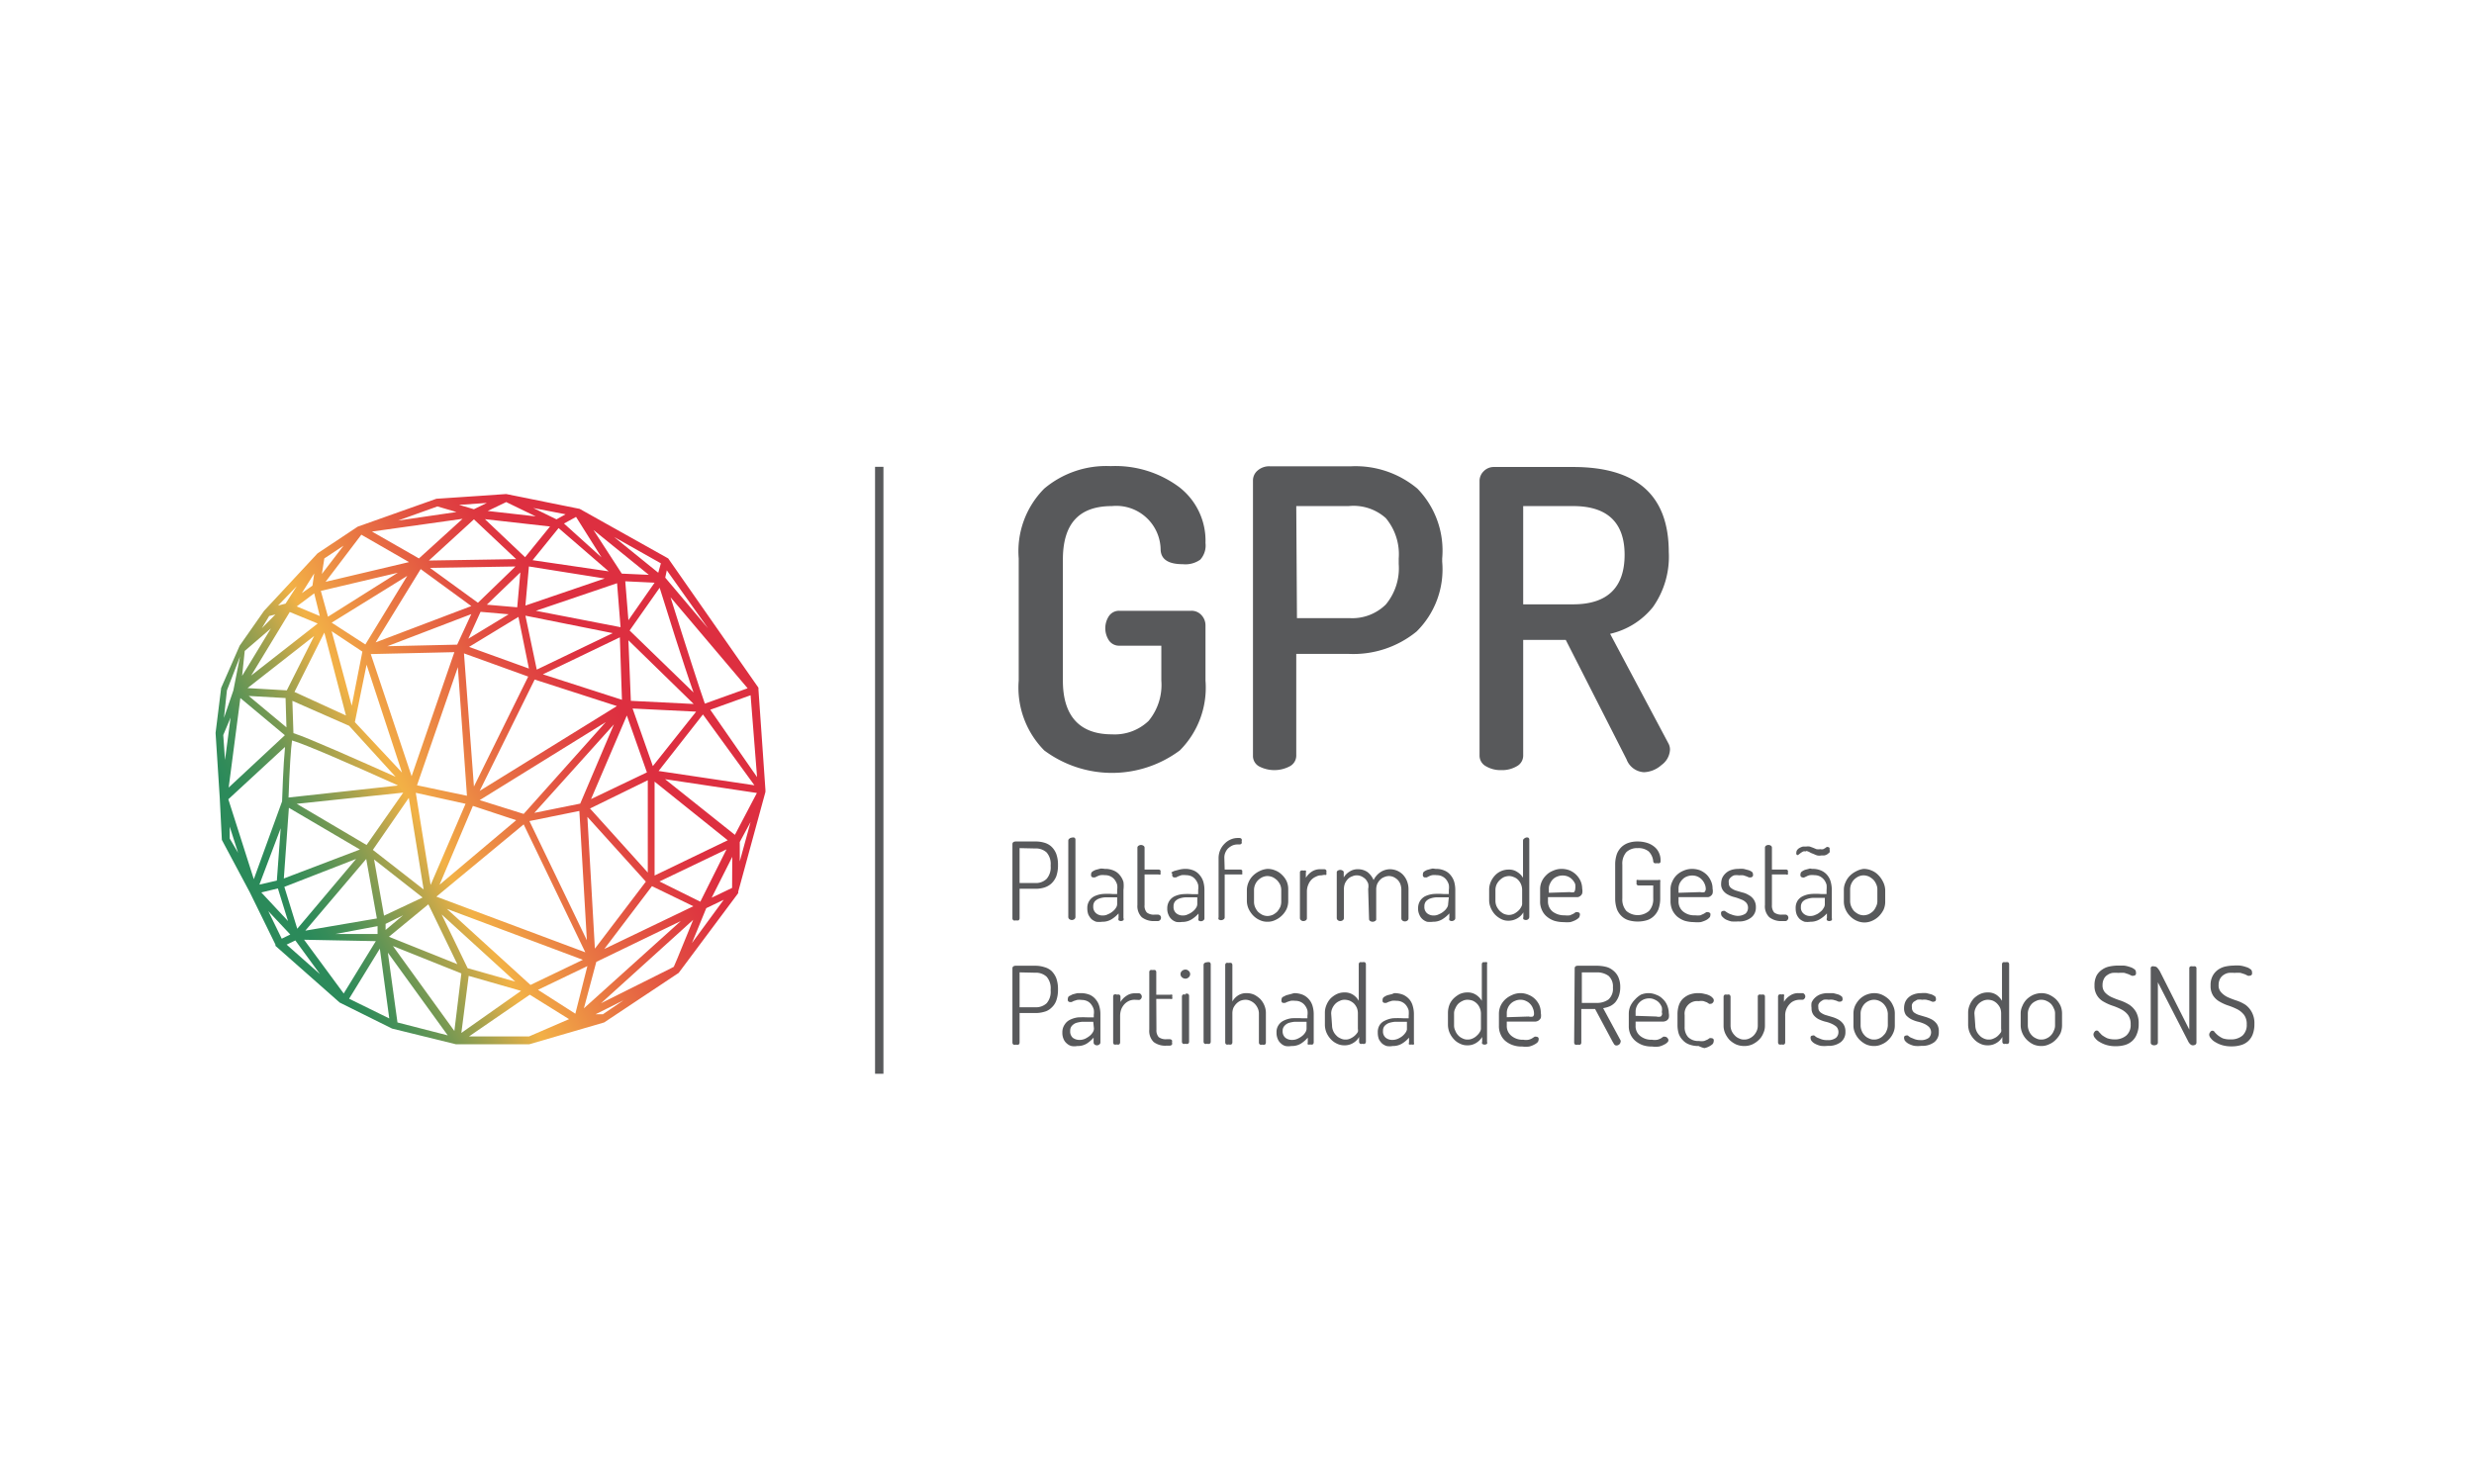
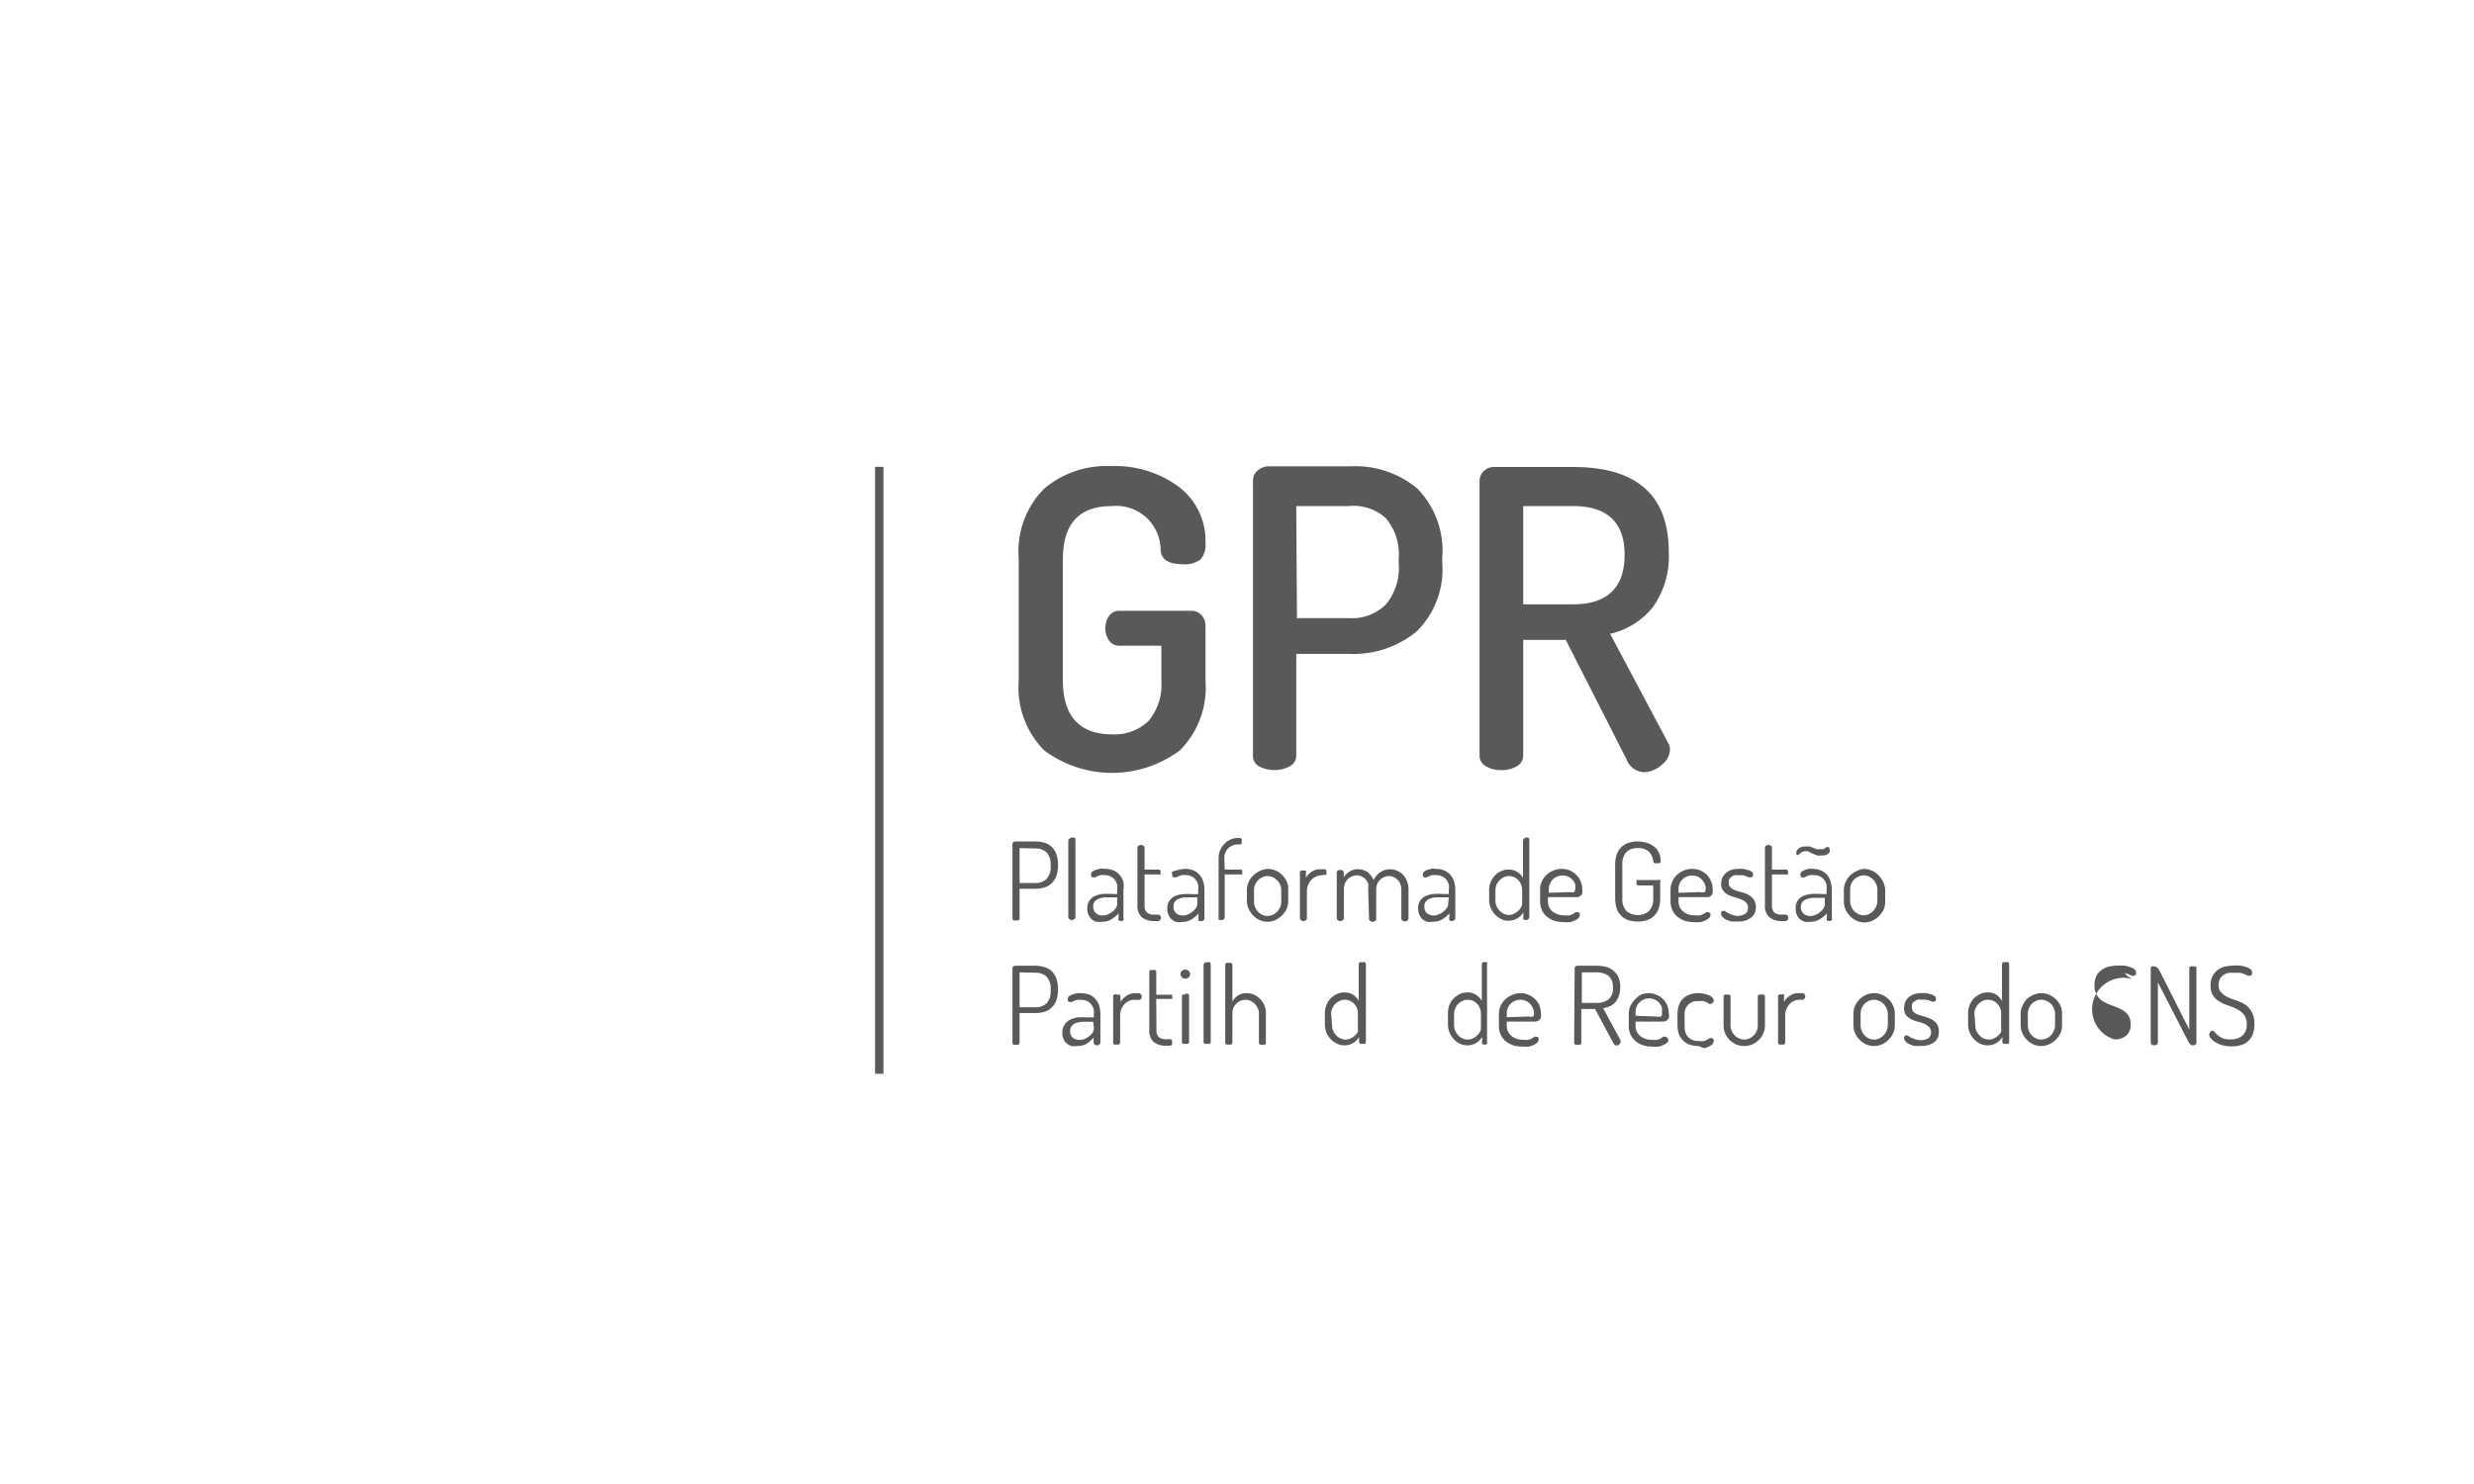
<svg xmlns="http://www.w3.org/2000/svg" id="Camada_1" data-name="Camada 1" viewBox="0 0 141.73 85.04">
  <defs>
    <style>.cls-1{fill:#58595b;}.cls-2{fill:url(#linear-gradient);}</style>
    <linearGradient id="linear-gradient" x1="35.19" y1="40.15" x2="16.08" y2="50.76" gradientUnits="userSpaceOnUse">
      <stop offset="0" stop-color="#dd2f40" />
      <stop offset="0.08" stop-color="#de3840" />
      <stop offset="0.22" stop-color="#e25042" />
      <stop offset="0.39" stop-color="#e97843" />
      <stop offset="0.59" stop-color="#f2af46" />
      <stop offset="0.6" stop-color="#f2b146" />
      <stop offset="0.6" stop-color="#f1b146" />
      <stop offset="0.71" stop-color="#aba34d" />
      <stop offset="0.81" stop-color="#749853" />
      <stop offset="0.89" stop-color="#4c9157" />
      <stop offset="0.96" stop-color="#348c59" />
      <stop offset="1" stop-color="#2b8a5a" />
    </linearGradient>
  </defs>
  <title>LOGOS FINAIS</title>
  <rect class="cls-1" x="50.13" y="26.75" width="0.48" height="34.78" />
  <path class="cls-1" d="M58,48.37c0-.09.06-.14.17-.15h1.15a1.7,1.7,0,0,1,.51.07,1,1,0,0,1,.41.23,1.13,1.13,0,0,1,.27.41,1.77,1.77,0,0,1,.1.61v.06a1.87,1.87,0,0,1-.1.62,1.2,1.2,0,0,1-.28.41,1.09,1.09,0,0,1-.41.23,1.7,1.7,0,0,1-.51.07h-.9v1.68a.15.15,0,0,1-.06.13.37.37,0,0,1-.14,0,.33.33,0,0,1-.15,0,.15.15,0,0,1-.06-.13Zm.41.23v2h.9a.87.87,0,0,0,.65-.24,1,1,0,0,0,.23-.72v-.07a1,1,0,0,0-.23-.72.9.9,0,0,0-.65-.23Z" />
  <path class="cls-1" d="M61.4,48a.24.24,0,0,1,.15,0,.13.13,0,0,1,.06.11v4.44a.16.16,0,0,1-.06.12.25.25,0,0,1-.15.05.24.24,0,0,1-.14-.05.16.16,0,0,1-.06-.12V48.17a.13.13,0,0,1,.06-.11A.23.23,0,0,1,61.4,48Z" />
  <path class="cls-1" d="M63.29,49.79a1.18,1.18,0,0,1,.52.1.87.87,0,0,1,.35.27,1.07,1.07,0,0,1,.2.38,1.73,1.73,0,0,1,0,.45v1.62a.13.13,0,0,1,0,.12.24.24,0,0,1-.14.05.22.22,0,0,1-.14-.05.17.17,0,0,1,0-.12v-.27a1.79,1.79,0,0,1-.39.33,1,1,0,0,1-.55.15,1.27,1.27,0,0,1-.34,0,.89.89,0,0,1-.27-.15,1,1,0,0,1-.18-.26,1,1,0,0,1-.06-.36.74.74,0,0,1,.4-.69,1.47,1.47,0,0,1,.46-.13,3.65,3.65,0,0,1,.59,0H64V51a1,1,0,0,0,0-.3.84.84,0,0,0-.13-.27.64.64,0,0,0-.23-.2.68.68,0,0,0-.34-.08,1,1,0,0,0-.26,0,.84.84,0,0,0-.19.07l-.13.06-.08,0a.14.14,0,0,1-.13-.08.43.43,0,0,1,0-.14.17.17,0,0,1,.08-.12.75.75,0,0,1,.2-.1l.27-.07A1.53,1.53,0,0,1,63.29,49.79ZM64,51.42h-.26l-.42,0a1.21,1.21,0,0,0-.35.07.63.63,0,0,0-.25.16.44.44,0,0,0-.09.29.47.47,0,0,0,.16.39.56.56,0,0,0,.39.13.59.59,0,0,0,.29-.07.92.92,0,0,0,.27-.16.76.76,0,0,0,.19-.21.38.38,0,0,0,.07-.22Z" />
  <path class="cls-1" d="M65.57,51.86a.57.57,0,0,0,.13.43.64.64,0,0,0,.45.12h.17a.2.2,0,0,1,.14.05.19.19,0,0,1,0,.26.17.17,0,0,1-.14.06h-.17a1.13,1.13,0,0,1-.74-.22.9.9,0,0,1-.25-.7V48.57a.13.13,0,0,1,.07-.11.25.25,0,0,1,.27,0,.13.13,0,0,1,.07.11v1.26h.8a.13.13,0,0,1,.11.05.21.21,0,0,1,0,.12.21.21,0,0,1,0,.11.13.13,0,0,1-.11,0h-.8Z" />
  <path class="cls-1" d="M67.87,49.79a1.22,1.22,0,0,1,.53.1.91.91,0,0,1,.34.27,1.07,1.07,0,0,1,.2.38A1.74,1.74,0,0,1,69,51v1.62a.14.14,0,0,1-.06.12.22.22,0,0,1-.28,0,.17.17,0,0,1,0-.12v-.27a1.79,1.79,0,0,1-.39.33,1,1,0,0,1-.55.15,1.14,1.14,0,0,1-.33,0,.7.7,0,0,1-.27-.15.68.68,0,0,1-.18-.26.8.8,0,0,1-.07-.36.77.77,0,0,1,.11-.42.75.75,0,0,1,.29-.27,1.47,1.47,0,0,1,.46-.13,3.65,3.65,0,0,1,.59,0h.32V51a1,1,0,0,0,0-.3.84.84,0,0,0-.13-.27.7.7,0,0,0-.22-.2.74.74,0,0,0-.34-.08,1,1,0,0,0-.27,0l-.19.07-.12.06-.09,0a.13.13,0,0,1-.12-.08.27.27,0,0,1,0-.14A.15.15,0,0,1,67.1,50a.75.75,0,0,1,.2-.1l.27-.07A1.53,1.53,0,0,1,67.87,49.79Zm.72,1.63h-.26l-.41,0a1.28,1.28,0,0,0-.36.07.6.6,0,0,0-.24.16.44.44,0,0,0-.09.29.47.47,0,0,0,.15.39.58.58,0,0,0,.39.13.59.59,0,0,0,.29-.07.92.92,0,0,0,.27-.16.76.76,0,0,0,.19-.21.38.38,0,0,0,.07-.22Z" />
  <path class="cls-1" d="M70.16,49.83h.89s.09,0,.11.05a.15.15,0,0,1,0,.11.17.17,0,0,1,0,.12s-.06,0-.11,0h-.89v2.46a.13.13,0,0,1-.06.11.25.25,0,0,1-.15.05.24.24,0,0,1-.14-.05.14.14,0,0,1,0-.11V49.17a1.15,1.15,0,0,1,.33-.81,1.07,1.07,0,0,1,.35-.25,1,1,0,0,1,.43-.09H71a.15.15,0,0,1,.13.06.19.19,0,0,1,0,.13.21.21,0,0,1,0,.12.15.15,0,0,1-.13.06h-.1a.73.73,0,0,0-.3.06,1,1,0,0,0-.24.16.78.78,0,0,0-.16.24.71.71,0,0,0-.06.28Z" />
  <path class="cls-1" d="M72.61,49.79a1.13,1.13,0,0,1,.45.09,1.09,1.09,0,0,1,.38.25,1.22,1.22,0,0,1,.27.37,1.14,1.14,0,0,1,.09.46v.67a1.13,1.13,0,0,1-.09.45,1.26,1.26,0,0,1-.27.38,1.28,1.28,0,0,1-.38.26,1,1,0,0,1-.45.1,1,1,0,0,1-.45-.1,1.18,1.18,0,0,1-.37-.26,1.42,1.42,0,0,1-.26-.38,1.14,1.14,0,0,1-.1-.45V51a1.14,1.14,0,0,1,.1-.45,1.15,1.15,0,0,1,.25-.37,1.37,1.37,0,0,1,.37-.26A1.22,1.22,0,0,1,72.61,49.79ZM73.4,51a.8.8,0,0,0-.06-.3,1.1,1.1,0,0,0-.17-.25,1.14,1.14,0,0,0-.25-.18.82.82,0,0,0-.31-.07.73.73,0,0,0-.3.07.94.94,0,0,0-.25.18.82.82,0,0,0-.16.25.8.8,0,0,0-.06.3v.67a.81.81,0,0,0,.06.31,1,1,0,0,0,.16.26,1.14,1.14,0,0,0,.25.18.73.73,0,0,0,.3.07.82.82,0,0,0,.31-.07,1.14,1.14,0,0,0,.25-.18,1.45,1.45,0,0,0,.17-.26.81.81,0,0,0,.06-.31Z" />
  <path class="cls-1" d="M75.7,50.16a.6.6,0,0,0-.3.07.8.8,0,0,0-.27.18.9.9,0,0,0-.18.28,1,1,0,0,0-.08.38v1.54a.15.15,0,0,1-.05.12.25.25,0,0,1-.15.05.2.2,0,0,1-.14-.05.16.16,0,0,1-.06-.12V50a.11.11,0,0,1,.06-.11.2.2,0,0,1,.14,0,.23.23,0,0,1,.14,0,.13.13,0,0,1,0,.11v.3a1.13,1.13,0,0,1,.32-.34.86.86,0,0,1,.52-.15h.22a.14.14,0,0,1,.11.06.19.19,0,0,1,0,.13.21.21,0,0,1,0,.13.16.16,0,0,1-.11,0Z" />
  <path class="cls-1" d="M78.38,50.94a.75.75,0,0,0,0-.31.87.87,0,0,0-.15-.25.94.94,0,0,0-.23-.16.67.67,0,0,0-.28-.06.58.58,0,0,0-.26.06.61.61,0,0,0-.24.15.92.92,0,0,0-.17.25.9.9,0,0,0-.06.34v1.65a.16.16,0,0,1-.06.12.25.25,0,0,1-.15.05.22.22,0,0,1-.14-.05.16.16,0,0,1-.06-.12V50a.11.11,0,0,1,.06-.11.26.26,0,0,1,.28,0,.11.11,0,0,1,.06.11v.28a.94.94,0,0,1,.31-.32.84.84,0,0,1,.52-.15.94.94,0,0,1,.54.17,1.17,1.17,0,0,1,.34.45,1.14,1.14,0,0,1,.42-.47,1,1,0,0,1,.53-.15,1.09,1.09,0,0,1,.39.08,1.06,1.06,0,0,1,.33.22,1.18,1.18,0,0,1,.24.37,1.28,1.28,0,0,1,.09.5v1.65a.16.16,0,0,1-.06.12.25.25,0,0,1-.15.05.24.24,0,0,1-.14-.05.16.16,0,0,1-.06-.12V51a1,1,0,0,0-.06-.35.74.74,0,0,0-.17-.25.91.91,0,0,0-.23-.15.7.7,0,0,0-.25-.05.66.66,0,0,0-.27.06.57.57,0,0,0-.23.15.81.81,0,0,0-.17.24.83.83,0,0,0-.06.32v1.69a.11.11,0,0,1-.07.12.25.25,0,0,1-.27,0,.13.13,0,0,1-.07-.12Z" />
  <path class="cls-1" d="M82.24,49.79a1.18,1.18,0,0,1,.52.1.87.87,0,0,1,.35.27,1.07,1.07,0,0,1,.2.38,1.74,1.74,0,0,1,.06.45v1.62a.14.14,0,0,1-.06.12.24.24,0,0,1-.14.05.22.22,0,0,1-.14-.05.17.17,0,0,1,0-.12v-.27a1.79,1.79,0,0,1-.39.33,1,1,0,0,1-.55.15,1.27,1.27,0,0,1-.34,0,.74.74,0,0,1-.26-.15.68.68,0,0,1-.18-.26.8.8,0,0,1-.07-.36.77.77,0,0,1,.11-.42.75.75,0,0,1,.29-.27,1.47,1.47,0,0,1,.46-.13,3.65,3.65,0,0,1,.59,0H83V51a1,1,0,0,0,0-.3.84.84,0,0,0-.13-.27.64.64,0,0,0-.23-.2.67.67,0,0,0-.33-.08,1,1,0,0,0-.27,0,.84.84,0,0,0-.19.07l-.12.06-.09,0a.12.12,0,0,1-.12-.08.27.27,0,0,1,0-.14.15.15,0,0,1,.07-.12.75.75,0,0,1,.2-.1l.27-.07A1.53,1.53,0,0,1,82.24,49.79ZM83,51.42H82.7l-.42,0a1.28,1.28,0,0,0-.35.07.6.6,0,0,0-.24.16.44.44,0,0,0-.09.29.47.47,0,0,0,.15.39.58.58,0,0,0,.39.13.59.59,0,0,0,.29-.07.92.92,0,0,0,.27-.16.76.76,0,0,0,.19-.21.38.38,0,0,0,.07-.22Z" />
  <path class="cls-1" d="M87.41,48a.2.2,0,0,1,.14,0,.13.13,0,0,1,.06.11v4.44a.16.16,0,0,1-.06.12.2.2,0,0,1-.14.05.24.24,0,0,1-.14-.05.18.18,0,0,1,0-.12v-.27a.92.92,0,0,1-.34.34,1,1,0,0,1-.52.14.87.87,0,0,1-.42-.1,1.28,1.28,0,0,1-.35-.26,1.36,1.36,0,0,1-.24-.38,1.13,1.13,0,0,1-.09-.45V51a1.14,1.14,0,0,1,.09-.46,1.31,1.31,0,0,1,.24-.37,1.06,1.06,0,0,1,.79-.34.83.83,0,0,1,.51.15.94.94,0,0,1,.31.32V48.17a.13.13,0,0,1,.06-.11A.24.24,0,0,1,87.41,48Zm-1.74,3.61a.81.81,0,0,0,.06.31,1.06,1.06,0,0,0,.17.26,1.08,1.08,0,0,0,.24.18.82.82,0,0,0,.3.07.73.73,0,0,0,.3-.07,1.13,1.13,0,0,0,.24-.17.73.73,0,0,0,.16-.21.38.38,0,0,0,.06-.17V51a.83.83,0,0,0-.24-.59.61.61,0,0,0-.24-.15.67.67,0,0,0-.28-.06.82.82,0,0,0-.3.07,1.08,1.08,0,0,0-.24.18.85.85,0,0,0-.17.25.8.8,0,0,0-.06.3Z" />
  <path class="cls-1" d="M89.47,49.79a1.32,1.32,0,0,1,.44.08,1.2,1.2,0,0,1,.63.6,1.1,1.1,0,0,1,.1.45.67.67,0,0,1,0,.28.31.31,0,0,1-.12.15.28.28,0,0,1-.18.06H88.68v.23a.74.74,0,0,0,.27.6,1.08,1.08,0,0,0,.68.21,1.3,1.3,0,0,0,.31,0l.2-.09.13-.09a.3.3,0,0,1,.11,0,.15.15,0,0,1,.12.07.2.2,0,0,1,0,.13.22.22,0,0,1-.06.13,1,1,0,0,1-.19.13,1.6,1.6,0,0,1-.29.11,2.34,2.34,0,0,1-.39,0,1.8,1.8,0,0,1-.54-.08,1.32,1.32,0,0,1-.42-.24,1,1,0,0,1-.28-.38,1.1,1.1,0,0,1-.1-.49v-.69a1.08,1.08,0,0,1,.09-.44,1.18,1.18,0,0,1,.26-.37,1.09,1.09,0,0,1,.38-.25A1.18,1.18,0,0,1,89.47,49.79Zm.46,1.33a.47.47,0,0,0,.25,0s.06-.08.06-.17a.93.93,0,0,0,0-.29.82.82,0,0,0-.16-.25.76.76,0,0,0-.25-.18.79.79,0,0,0-.32-.06.77.77,0,0,0-.3.06.67.67,0,0,0-.25.16.78.78,0,0,0-.16.24.6.6,0,0,0-.07.3v.23Z" />
  <path class="cls-1" d="M94.71,49.35a.92.92,0,0,0-.26-.56.93.93,0,0,0-.63-.19.89.89,0,0,0-.65.23,1,1,0,0,0-.23.72v1.93a1,1,0,0,0,.23.72,1,1,0,0,0,1.3,0,1,1,0,0,0,.24-.72v-.74h-.84a.13.13,0,0,1-.11-.06.19.19,0,0,1,0-.12.2.2,0,0,1,0-.13.14.14,0,0,1,.11,0H95a.14.14,0,0,1,.11,0,.21.21,0,0,1,0,.11v.94a1.87,1.87,0,0,1-.1.62,1.11,1.11,0,0,1-.28.41,1,1,0,0,1-.41.23,1.89,1.89,0,0,1-1,0,1,1,0,0,1-.41-.23,1.11,1.11,0,0,1-.28-.41,1.87,1.87,0,0,1-.1-.62V49.55a1.83,1.83,0,0,1,.1-.62,1.11,1.11,0,0,1,.28-.41,1.09,1.09,0,0,1,.41-.23,1.59,1.59,0,0,1,.5-.07,1.8,1.8,0,0,1,.54.08,1.23,1.23,0,0,1,.41.22.92.92,0,0,1,.27.35,1,1,0,0,1,.09.43c0,.08,0,.14-.06.16a.25.25,0,0,1-.15,0,.23.23,0,0,1-.14,0A.12.12,0,0,1,94.71,49.35Z" />
  <path class="cls-1" d="M96.94,49.79a1.38,1.38,0,0,1,.45.08,1.31,1.31,0,0,1,.37.24,1.16,1.16,0,0,1,.25.36,1,1,0,0,1,.1.45.67.67,0,0,1,0,.28.31.31,0,0,1-.12.15.27.27,0,0,1-.17.06H96.16v.23a.74.74,0,0,0,.27.6,1,1,0,0,0,.68.21,1.26,1.26,0,0,0,.3,0l.2-.09.14-.09a.21.21,0,0,1,.1,0,.19.19,0,0,1,.13.07.27.27,0,0,1,0,.13.19.19,0,0,1-.07.13.7.7,0,0,1-.18.13,1.72,1.72,0,0,1-.3.11,2.13,2.13,0,0,1-.39,0,1.91,1.91,0,0,1-.54-.08,1.44,1.44,0,0,1-.42-.24,1.17,1.17,0,0,1-.28-.38,1.26,1.26,0,0,1-.1-.49v-.69a1,1,0,0,1,.1-.44,1.15,1.15,0,0,1,.25-.37,1.19,1.19,0,0,1,.38-.25A1.22,1.22,0,0,1,96.94,49.79Zm.46,1.33a.47.47,0,0,0,.25,0s.07-.08.07-.17a.72.72,0,0,0-.06-.29.82.82,0,0,0-.16-.25.76.76,0,0,0-.25-.18.78.78,0,0,0-.31-.06.81.81,0,0,0-.31.06.63.63,0,0,0-.24.16.81.81,0,0,0-.17.24.73.73,0,0,0-.06.3v.23Z" />
  <path class="cls-1" d="M99.5,52.48a.79.79,0,0,0,.5-.13.45.45,0,0,0,.14-.32.43.43,0,0,0-.11-.31.71.71,0,0,0-.29-.18,2.64,2.64,0,0,0-.37-.13,1.49,1.49,0,0,1-.37-.14.79.79,0,0,1-.28-.23.6.6,0,0,1-.12-.4,1,1,0,0,1,.05-.3.8.8,0,0,1,.18-.27.83.83,0,0,1,.3-.2,1.26,1.26,0,0,1,.46-.08,1.53,1.53,0,0,1,.3,0l.27.07a.67.67,0,0,1,.19.09.16.16,0,0,1,.07.11.3.3,0,0,1,0,.14.17.17,0,0,1-.13.08l-.09,0-.14-.06-.18-.06a1,1,0,0,0-.25,0,.84.84,0,0,0-.29,0,.52.52,0,0,0-.19.12.36.36,0,0,0-.11.16.45.45,0,0,0,0,.16.34.34,0,0,0,.11.27.9.9,0,0,0,.29.16l.37.11a1.11,1.11,0,0,1,.37.15.8.8,0,0,1,.29.26.74.74,0,0,1,.12.44.71.71,0,0,1-.27.59,1.09,1.09,0,0,1-.74.22,2.46,2.46,0,0,1-.4,0,1.85,1.85,0,0,1-.31-.11.79.79,0,0,1-.19-.15.22.22,0,0,1-.08-.15.28.28,0,0,1,0-.12.13.13,0,0,1,.11-.07.19.19,0,0,1,.1,0l.15.1a.9.9,0,0,0,.22.1A1.13,1.13,0,0,0,99.5,52.48Z" />
  <path class="cls-1" d="M101.51,51.86a.61.61,0,0,0,.13.43.67.67,0,0,0,.45.12h.18a.17.17,0,0,1,.13.05.19.19,0,0,1,0,.26.15.15,0,0,1-.13.06h-.18a1.1,1.1,0,0,1-.73-.22.87.87,0,0,1-.25-.7V48.57a.14.14,0,0,1,.06-.11.26.26,0,0,1,.28,0,.14.14,0,0,1,.06.11v1.26h.81a.11.11,0,0,1,.1.05.16.16,0,0,1,0,.12.15.15,0,0,1,0,.11.11.11,0,0,1-.1,0h-.81Z" />
  <path class="cls-1" d="M103.81,49.79a1.19,1.19,0,0,1,.53.1.94.94,0,0,1,.35.27,1,1,0,0,1,.19.38,1.74,1.74,0,0,1,.06.45v1.62a.17.17,0,0,1,0,.12.25.25,0,0,1-.15.05.19.19,0,0,1-.13-.05.13.13,0,0,1,0-.12v-.27a1.64,1.64,0,0,1-.4.33,1,1,0,0,1-.55.15,1.14,1.14,0,0,1-.33,0,.89.89,0,0,1-.27-.15.81.81,0,0,1-.18-.26,1,1,0,0,1-.06-.36.77.77,0,0,1,.1-.42.72.72,0,0,1,.3-.27,1.39,1.39,0,0,1,.46-.13,3.57,3.57,0,0,1,.59,0h.32V51a1.54,1.54,0,0,0,0-.3.84.84,0,0,0-.13-.27.74.74,0,0,0-.23-.2.71.71,0,0,0-.34-.08,1,1,0,0,0-.26,0,.69.69,0,0,0-.19.07l-.13.06a.16.16,0,0,1-.09,0,.14.14,0,0,1-.12-.08.27.27,0,0,1,0-.14.17.17,0,0,1,.08-.12.67.67,0,0,1,.19-.1l.27-.07A1.53,1.53,0,0,1,103.81,49.79Zm-.34-1a.43.43,0,0,0-.17,0l-.12.07-.09.07L103,49a.11.11,0,0,1-.09-.05.23.23,0,0,1,0-.11.24.24,0,0,1,.06-.15.4.4,0,0,1,.14-.11.75.75,0,0,1,.18-.07l.17,0a.78.78,0,0,1,.22,0l.19.07.19.08a.78.78,0,0,0,.22,0,.4.4,0,0,0,.17,0l.11-.06.08-.06a.11.11,0,0,1,.08,0,.11.11,0,0,1,.09.05.16.16,0,0,1,0,.09.31.31,0,0,1,0,.17l-.14.11a.49.49,0,0,1-.17.06l-.16,0a.59.59,0,0,1-.23,0,1,1,0,0,1-.18-.07l-.2-.08A.73.73,0,0,0,103.47,48.76Zm1.07,2.66h-.27l-.41,0a1.21,1.21,0,0,0-.35.07.57.57,0,0,0-.25.16.44.44,0,0,0-.09.29.45.45,0,0,0,.16.39.55.55,0,0,0,.38.13.66.66,0,0,0,.3-.07.76.76,0,0,0,.26-.16.63.63,0,0,0,.19-.21.4.4,0,0,0,.08-.22Z" />
  <path class="cls-1" d="M106.76,49.79a1.13,1.13,0,0,1,.45.09,1.09,1.09,0,0,1,.38.25,1.41,1.41,0,0,1,.27.37A1.14,1.14,0,0,1,108,51v.67a1.13,1.13,0,0,1-.09.45,1.46,1.46,0,0,1-.27.38,1.28,1.28,0,0,1-.38.26,1.06,1.06,0,0,1-.9,0,1.18,1.18,0,0,1-.37-.26,1.22,1.22,0,0,1-.26-.38,1.14,1.14,0,0,1-.1-.45V51a1,1,0,0,1,.1-.45,1.15,1.15,0,0,1,.25-.37,1.37,1.37,0,0,1,.37-.26A1.22,1.22,0,0,1,106.76,49.79Zm.79,1.17a.66.66,0,0,0-.07-.3.82.82,0,0,0-.16-.25,1.14,1.14,0,0,0-.25-.18.82.82,0,0,0-.31-.07.73.73,0,0,0-.3.07.94.94,0,0,0-.25.18.82.82,0,0,0-.16.25.8.8,0,0,0-.06.3v.67a.81.81,0,0,0,.06.31,1,1,0,0,0,.16.26,1.14,1.14,0,0,0,.25.18.73.73,0,0,0,.3.07.82.82,0,0,0,.31-.07,1.14,1.14,0,0,0,.25-.18,1,1,0,0,0,.16-.26.67.67,0,0,0,.07-.31Z" />
  <path class="cls-1" d="M58,55.49c0-.09.06-.14.17-.15h1.15a1.7,1.7,0,0,1,.51.08,1,1,0,0,1,.41.22,1.22,1.22,0,0,1,.27.41,1.83,1.83,0,0,1,.1.62v.06a1.81,1.81,0,0,1-.1.61,1,1,0,0,1-.28.41.88.88,0,0,1-.41.23,1.7,1.7,0,0,1-.51.07h-.9v1.69a.14.14,0,0,1-.06.12.25.25,0,0,1-.14,0,.24.24,0,0,1-.15,0,.14.14,0,0,1-.06-.12Zm.41.23v2h.9a.9.9,0,0,0,.65-.23,1,1,0,0,0,.23-.72v-.08a1,1,0,0,0-.23-.72.9.9,0,0,0-.65-.23Z" />
  <path class="cls-1" d="M61.91,56.91a1.39,1.39,0,0,1,.53.1.93.93,0,0,1,.34.27,1,1,0,0,1,.2.39,1.63,1.63,0,0,1,.06.45v1.62a.14.14,0,0,1-.06.11.22.22,0,0,1-.28,0,.16.16,0,0,1-.05-.11v-.28a1.83,1.83,0,0,1-.39.34,1,1,0,0,1-.55.14.88.88,0,0,1-.33,0,.65.65,0,0,1-.27-.15.64.64,0,0,1-.18-.25.87.87,0,0,1-.07-.37A.77.77,0,0,1,61,58.7a.73.73,0,0,1,.29-.26,1.46,1.46,0,0,1,.46-.14,5.41,5.41,0,0,1,.59,0h.32v-.15a1,1,0,0,0,0-.3.84.84,0,0,0-.13-.27.61.61,0,0,0-.22-.2.74.74,0,0,0-.34-.08,1,1,0,0,0-.27,0l-.19.06-.12.06-.09,0a.13.13,0,0,1-.12-.07.28.28,0,0,1,0-.15.15.15,0,0,1,.07-.12l.2-.1.27-.07Zm.72,1.64H62a1.77,1.77,0,0,0-.36.07.61.61,0,0,0-.24.17.41.41,0,0,0-.09.28.48.48,0,0,0,.15.4.65.65,0,0,0,.39.12.8.8,0,0,0,.3-.06,1.4,1.4,0,0,0,.26-.16.76.76,0,0,0,.19-.21.4.4,0,0,0,.07-.22Z" />
  <path class="cls-1" d="M65,57.29a.81.81,0,0,0-.31.06.87.87,0,0,0-.26.18,1,1,0,0,0-.19.29,1.12,1.12,0,0,0-.07.38v1.54a.14.14,0,0,1-.06.11.22.22,0,0,1-.14,0,.25.25,0,0,1-.15,0,.16.16,0,0,1-.05-.11V57.1a.16.16,0,0,1,.05-.11A.24.24,0,0,1,64,57a.18.18,0,0,1,.13,0,.14.14,0,0,1,.06.11v.31a1,1,0,0,1,.32-.34.81.81,0,0,1,.52-.16h.21a.14.14,0,0,1,.12.06.19.19,0,0,1,0,.26.14.14,0,0,1-.12.06Z" />
  <path class="cls-1" d="M66.25,59a.59.59,0,0,0,.13.43.67.67,0,0,0,.45.12H67a.18.18,0,0,1,.14.06.21.21,0,0,1,0,.12.19.19,0,0,1,0,.13.18.18,0,0,1-.14.06h-.18a1.1,1.1,0,0,1-.73-.21.89.89,0,0,1-.25-.71V55.7a.13.13,0,0,1,.06-.11.25.25,0,0,1,.14,0,.23.23,0,0,1,.14,0,.13.13,0,0,1,.06.11V57h.81a.14.14,0,0,1,.1,0,.17.17,0,0,1,0,.12.16.16,0,0,1,0,.12.14.14,0,0,1-.1,0h-.81Z" />
  <path class="cls-1" d="M67.91,55.56a.26.26,0,0,1,.19.08.24.24,0,0,1,0,.36.26.26,0,0,1-.19.08.3.3,0,0,1-.2-.08.24.24,0,0,1,0-.36A.3.3,0,0,1,67.91,55.56Zm0,1.39a.24.24,0,0,1,.15,0,.14.14,0,0,1,.06.11v2.64a.14.14,0,0,1-.06.11.25.25,0,0,1-.15,0,.22.22,0,0,1-.14,0,.14.14,0,0,1-.06-.11V57.1a.14.14,0,0,1,.06-.11A.21.21,0,0,1,67.91,57Z" />
  <path class="cls-1" d="M69.15,55.14a.33.33,0,0,1,.15,0,.14.14,0,0,1,.06.11v4.45a.14.14,0,0,1-.06.11.25.25,0,0,1-.15,0,.22.22,0,0,1-.14,0,.14.14,0,0,1-.06-.11V55.29a.14.14,0,0,1,.06-.11A.29.29,0,0,1,69.15,55.14Z" />
  <path class="cls-1" d="M70.6,59.74a.14.14,0,0,1-.06.11.25.25,0,0,1-.15,0,.22.22,0,0,1-.14,0,.14.14,0,0,1-.06-.11V55.29a.14.14,0,0,1,.06-.11.29.29,0,0,1,.14,0,.33.33,0,0,1,.15,0,.14.14,0,0,1,.06.11v2.1a1,1,0,0,1,.3-.33.86.86,0,0,1,.52-.15,1.07,1.07,0,0,1,.43.09,1.48,1.48,0,0,1,.35.25,1.23,1.23,0,0,1,.24.38,1.12,1.12,0,0,1,.08.45v1.66a.14.14,0,0,1-.06.12.23.23,0,0,1-.14,0,.2.2,0,0,1-.13,0,.13.13,0,0,1-.07-.12V58.08a.72.72,0,0,0-.06-.29.9.9,0,0,0-.17-.26.81.81,0,0,0-.24-.17.66.66,0,0,0-.3-.07.81.81,0,0,0-.27.05.78.78,0,0,0-.24.16.94.94,0,0,0-.18.25.84.84,0,0,0-.06.33Z" />
-   <path class="cls-1" d="M74.13,56.91a1.34,1.34,0,0,1,.52.1,1,1,0,0,1,.35.27,1,1,0,0,1,.2.39,1.63,1.63,0,0,1,.06.45v1.62a.14.14,0,0,1-.06.11.24.24,0,0,1-.14,0,.22.22,0,0,1-.14,0,.16.16,0,0,1,0-.11v-.28a1.83,1.83,0,0,1-.39.34,1,1,0,0,1-.55.14,1,1,0,0,1-.34,0,.61.61,0,0,1-.26-.15.64.64,0,0,1-.18-.25.87.87,0,0,1-.07-.37.69.69,0,0,1,.11-.42.73.73,0,0,1,.29-.26,1.46,1.46,0,0,1,.46-.14,5.41,5.41,0,0,1,.59,0h.32v-.15a1,1,0,0,0,0-.3.84.84,0,0,0-.13-.27.64.64,0,0,0-.23-.2.68.68,0,0,0-.34-.08,1,1,0,0,0-.26,0l-.19.06-.13.06-.08,0a.11.11,0,0,1-.12-.07.28.28,0,0,1,0-.15.15.15,0,0,1,.07-.12l.2-.1.27-.07Zm.72,1.64h-.68a1.81,1.81,0,0,0-.35.07.61.61,0,0,0-.24.17.41.41,0,0,0-.1.28.48.48,0,0,0,.16.4.61.61,0,0,0,.39.12.72.72,0,0,0,.29-.06,1.2,1.2,0,0,0,.27-.16.76.76,0,0,0,.19-.21.4.4,0,0,0,.07-.22Z" />
  <path class="cls-1" d="M78.05,55.14a.26.26,0,0,1,.14,0,.14.14,0,0,1,.06.11v4.45a.14.14,0,0,1-.06.11.2.2,0,0,1-.14,0,.19.19,0,0,1-.13,0,.14.14,0,0,1-.06-.11v-.28a.89.89,0,0,1-.33.34.92.92,0,0,1-.52.14.94.94,0,0,1-.43-.1,1.1,1.1,0,0,1-.35-.26,1.31,1.31,0,0,1-.24-.37,1.2,1.2,0,0,1-.09-.45v-.68a1.13,1.13,0,0,1,.09-.45,1.23,1.23,0,0,1,.24-.38,1.36,1.36,0,0,1,.36-.25,1,1,0,0,1,.43-.09.86.86,0,0,1,.52.15,1,1,0,0,1,.3.33v-2.1a.14.14,0,0,1,.06-.11A.42.42,0,0,1,78.05,55.14Zm-1.74,3.62a.8.8,0,0,0,.06.3.78.78,0,0,0,.17.26.64.64,0,0,0,.25.18.59.59,0,0,0,.29.07.6.6,0,0,0,.3-.07.94.94,0,0,0,.41-.37.49.49,0,0,0,0-.18v-.87a.84.84,0,0,0-.06-.33.92.92,0,0,0-.17-.25,1,1,0,0,0-.25-.16.86.86,0,0,0-.27-.05.6.6,0,0,0-.3.07.74.74,0,0,0-.25.17.9.9,0,0,0-.17.26.72.72,0,0,0-.06.29Z" />
-   <path class="cls-1" d="M79.87,56.91a1.35,1.35,0,0,1,.53.1,1.06,1.06,0,0,1,.35.27,1,1,0,0,1,.19.39,1.63,1.63,0,0,1,.06.45v1.62a.16.16,0,0,1,0,.11.25.25,0,0,1-.15,0,.19.19,0,0,1-.13,0,.13.13,0,0,1,0-.11v-.28a1.67,1.67,0,0,1-.4.34,1,1,0,0,1-.54.14.9.9,0,0,1-.34,0,.72.72,0,0,1-.27-.15.94.94,0,0,1-.18-.25,1.06,1.06,0,0,1-.06-.37.77.77,0,0,1,.1-.42.7.7,0,0,1,.3-.26,1.46,1.46,0,0,1,.46-.14,5.28,5.28,0,0,1,.59,0h.32v-.15a1.54,1.54,0,0,0,0-.3.84.84,0,0,0-.13-.27.64.64,0,0,0-.23-.2.68.68,0,0,0-.34-.08,1,1,0,0,0-.26,0l-.19.06-.13.06-.09,0a.13.13,0,0,1-.12-.07.42.42,0,0,1,0-.15.17.17,0,0,1,.08-.12,1.09,1.09,0,0,1,.19-.1l.28-.07A1.43,1.43,0,0,1,79.87,56.91Zm.73,1.64h-.68a1.67,1.67,0,0,0-.35.07.65.65,0,0,0-.25.17.41.41,0,0,0-.09.28.46.46,0,0,0,.16.4.6.6,0,0,0,.38.12.8.8,0,0,0,.3-.06,1.2,1.2,0,0,0,.27-.16,1,1,0,0,0,.19-.21A.51.51,0,0,0,80.6,59Z" />
  <path class="cls-1" d="M85.05,55.14a.29.29,0,0,1,.14,0,.16.16,0,0,1,0,.11v4.45a.16.16,0,0,1,0,.11.22.22,0,0,1-.28,0,.13.13,0,0,1,0-.11v-.28a1,1,0,0,1-.34.34.9.9,0,0,1-.52.14.87.87,0,0,1-.42-.1,1,1,0,0,1-.35-.26,1.31,1.31,0,0,1-.24-.37,1.2,1.2,0,0,1-.09-.45v-.68a1.33,1.33,0,0,1,.08-.45,1.09,1.09,0,0,1,.25-.38,1.48,1.48,0,0,1,.35-.25,1.07,1.07,0,0,1,.43-.09.86.86,0,0,1,.52.15,1.06,1.06,0,0,1,.31.33v-2.1a.14.14,0,0,1,.06-.11A.33.33,0,0,1,85.05,55.14ZM83.3,58.76a.66.66,0,0,0,.07.3.76.76,0,0,0,.16.26.72.72,0,0,0,.25.18.6.6,0,0,0,.3.07.66.66,0,0,0,.3-.07.81.81,0,0,0,.24-.17.74.74,0,0,0,.16-.2.38.38,0,0,0,.06-.18v-.87a.84.84,0,0,0-.07-.33.74.74,0,0,0-.17-.25.78.78,0,0,0-.24-.16.92.92,0,0,0-.28-.05.6.6,0,0,0-.3.07.85.85,0,0,0-.25.17.87.87,0,0,0-.16.26.59.59,0,0,0-.07.29Z" />
  <path class="cls-1" d="M87.11,56.91a1.12,1.12,0,0,1,.44.09,1.1,1.1,0,0,1,.37.23,1.19,1.19,0,0,1,.26.36,1.14,1.14,0,0,1,.09.46.72.72,0,0,1,0,.28.39.39,0,0,1-.13.15.43.43,0,0,1-.17.06H86.32v.23a.72.72,0,0,0,.27.59,1,1,0,0,0,.68.22.87.87,0,0,0,.3,0,.76.76,0,0,0,.2-.08l.14-.09a.17.17,0,0,1,.11,0,.13.13,0,0,1,.12.07.24.24,0,0,1,0,.12.22.22,0,0,1-.06.13.7.7,0,0,1-.19.13,1.1,1.1,0,0,1-.29.11,1.61,1.61,0,0,1-.39,0,1.53,1.53,0,0,1-.54-.08,1.37,1.37,0,0,1-.43-.24,1,1,0,0,1-.27-.37,1.13,1.13,0,0,1-.1-.49v-.7a1.12,1.12,0,0,1,.09-.44,1.18,1.18,0,0,1,.26-.37,1.32,1.32,0,0,1,.38-.25A1.14,1.14,0,0,1,87.11,56.91Zm.46,1.34a.51.51,0,0,0,.25,0,.21.21,0,0,0,.06-.17.72.72,0,0,0-.06-.29.71.71,0,0,0-.16-.26.7.7,0,0,0-.24-.17.68.68,0,0,0-.32-.07.73.73,0,0,0-.3.06.72.72,0,0,0-.25.16.74.74,0,0,0-.17.25.72.72,0,0,0-.06.29v.24Z" />
  <path class="cls-1" d="M90.21,55.49c0-.09.05-.14.16-.15h1.1a2.24,2.24,0,0,1,.52.06,1,1,0,0,1,.42.21,1,1,0,0,1,.3.38,1.39,1.39,0,0,1,.11.58,1.46,1.46,0,0,1-.08.5,1.25,1.25,0,0,1-.2.36,1,1,0,0,1-.31.23,1.6,1.6,0,0,1-.39.11l1,1.85a.11.11,0,0,1,0,.08.22.22,0,0,1-.08.15.25.25,0,0,1-.16.06.16.16,0,0,1-.13-.07l-.09-.15-1-1.87h-.79v1.92a.14.14,0,0,1-.06.12.25.25,0,0,1-.14,0,.24.24,0,0,1-.15,0,.14.14,0,0,1-.06-.12Zm.41.23v1.75h.85a1.12,1.12,0,0,0,.68-.2.82.82,0,0,0,.25-.68.81.81,0,0,0-.25-.67,1.12,1.12,0,0,0-.68-.2Z" />
  <path class="cls-1" d="M94.43,56.91a1.12,1.12,0,0,1,.44.09.93.93,0,0,1,.37.23,1,1,0,0,1,.26.36,1.15,1.15,0,0,1,.1.46.7.7,0,0,1,0,.28.31.31,0,0,1-.12.15.48.48,0,0,1-.18.06h-1.6v.23a.71.71,0,0,0,.26.59,1,1,0,0,0,.68.22.9.9,0,0,0,.31,0,.93.93,0,0,0,.2-.08l.13-.09a.19.19,0,0,1,.11,0,.16.16,0,0,1,.13.07.16.16,0,0,1,0,.25.57.57,0,0,1-.19.13,1.1,1.1,0,0,1-.29.11,1.51,1.51,0,0,1-.39,0,1.61,1.61,0,0,1-.54-.08,1.44,1.44,0,0,1-.42-.24,1.09,1.09,0,0,1-.38-.86v-.7a1.12,1.12,0,0,1,.09-.44,1.37,1.37,0,0,1,.26-.37A1.47,1.47,0,0,1,94,57,1.18,1.18,0,0,1,94.43,56.91Zm.46,1.34a.47.47,0,0,0,.25,0A.21.21,0,0,0,95.2,58a.71.71,0,0,0,0-.29.87.87,0,0,0-.16-.26.74.74,0,0,0-.25-.17.66.66,0,0,0-.32-.07.8.8,0,0,0-.3.06.78.78,0,0,0-.24.16.74.74,0,0,0-.17.25.72.72,0,0,0-.06.29v.24Z" />
  <path class="cls-1" d="M97.31,59.94a1.45,1.45,0,0,1-.54-.09.9.9,0,0,1-.37-.25,1,1,0,0,1-.23-.37,1.72,1.72,0,0,1-.07-.47v-.67a1.7,1.7,0,0,1,.07-.46,1,1,0,0,1,.22-.38,1.2,1.2,0,0,1,.38-.25,1.45,1.45,0,0,1,.54-.09,1.36,1.36,0,0,1,.36.05,1,1,0,0,1,.27.09.54.54,0,0,1,.18.14.19.19,0,0,1,.06.13.17.17,0,0,1-.05.13.15.15,0,0,1-.13.07.12.12,0,0,1-.09,0l-.12-.08-.19-.07a.72.72,0,0,0-.28,0,.72.72,0,0,0-.81.8v.67a.84.84,0,0,0,.2.59.81.81,0,0,0,.62.22.87.87,0,0,0,.3,0l.19-.08.12-.08a.18.18,0,0,1,.09,0,.15.15,0,0,1,.14.07.24.24,0,0,1,0,.13.24.24,0,0,1-.06.14,1,1,0,0,1-.19.13,1,1,0,0,1-.28.1A1.53,1.53,0,0,1,97.31,59.94Z" />
  <path class="cls-1" d="M99.92,59.94a1.22,1.22,0,0,1-.46-.09,1.42,1.42,0,0,1-.38-.26,1.47,1.47,0,0,1-.25-.38,1.08,1.08,0,0,1-.09-.44V57.11A.15.15,0,0,1,98.8,57a.24.24,0,0,1,.14,0,.2.2,0,0,1,.14,0,.15.15,0,0,1,.06.11v1.66a.8.8,0,0,0,.06.3.85.85,0,0,0,.17.25.64.64,0,0,0,.25.18.6.6,0,0,0,.3.07.67.67,0,0,0,.31-.07.81.81,0,0,0,.24-.17.9.9,0,0,0,.17-.26.73.73,0,0,0,.06-.3V57.1a.11.11,0,0,1,.06-.1.25.25,0,0,1,.15,0,.22.22,0,0,1,.14,0,.11.11,0,0,1,.06.1v1.67a1,1,0,0,1-.1.45,1.05,1.05,0,0,1-.25.37,1.42,1.42,0,0,1-.38.26A1.14,1.14,0,0,1,99.92,59.94Z" />
  <path class="cls-1" d="M103.09,57.29a.8.8,0,0,0-.3.06.68.68,0,0,0-.26.18,1,1,0,0,0-.19.29.92.92,0,0,0-.07.38v1.54a.14.14,0,0,1-.06.11.25.25,0,0,1-.15,0,.22.22,0,0,1-.14,0,.14.14,0,0,1-.06-.11V57.1a.14.14,0,0,1,.06-.11.21.21,0,0,1,.14,0,.23.23,0,0,1,.14,0,.13.13,0,0,1,0,.11v.31a1,1,0,0,1,.32-.34.83.83,0,0,1,.52-.16h.22a.14.14,0,0,1,.11.06.19.19,0,0,1,0,.26.14.14,0,0,1-.11.06Z" />
-   <path class="cls-1" d="M104.68,59.6a.73.73,0,0,0,.5-.13.43.43,0,0,0,.14-.31.46.46,0,0,0-.11-.32,1.19,1.19,0,0,0-.29-.18,1.79,1.79,0,0,0-.37-.12,2,2,0,0,1-.37-.14.91.91,0,0,1-.28-.23.63.63,0,0,1-.12-.41,1,1,0,0,1,0-.3.8.8,0,0,1,.18-.27.93.93,0,0,1,.3-.2,1.26,1.26,0,0,1,.46-.08l.3,0,.27.07a.67.67,0,0,1,.19.1.13.13,0,0,1,.07.11.27.27,0,0,1,0,.13.17.17,0,0,1-.13.08l-.09,0-.14-.06-.18-.05a1,1,0,0,0-.25,0,.85.85,0,0,0-.29,0,1,1,0,0,0-.19.12.42.42,0,0,0-.11.16.5.5,0,0,0,0,.16.34.34,0,0,0,.12.28.92.92,0,0,0,.28.15l.37.11a1.79,1.79,0,0,1,.37.15.91.91,0,0,1,.29.26.75.75,0,0,1,.12.45.71.71,0,0,1-.27.59,1.14,1.14,0,0,1-.74.21,1.7,1.7,0,0,1-.4,0,1.25,1.25,0,0,1-.31-.11.62.62,0,0,1-.2-.15.26.26,0,0,1-.07-.14.28.28,0,0,1,0-.13.13.13,0,0,1,.11-.06.14.14,0,0,1,.1,0,1,1,0,0,0,.15.11l.22.09A.89.89,0,0,0,104.68,59.6Z" />
  <path class="cls-1" d="M107.36,56.91a1.13,1.13,0,0,1,.45.09,1.47,1.47,0,0,1,.38.25,1.12,1.12,0,0,1,.26.38,1,1,0,0,1,.1.45v.68a1,1,0,0,1-.1.45,1.18,1.18,0,0,1-.26.37,1.12,1.12,0,0,1-.38.26,1,1,0,0,1-.45.1,1.13,1.13,0,0,1-.45-.09,1.37,1.37,0,0,1-.37-.26,1.22,1.22,0,0,1-.26-.38,1,1,0,0,1-.1-.45v-.68a1.12,1.12,0,0,1,.09-.44,1.42,1.42,0,0,1,.26-.38,1.21,1.21,0,0,1,.37-.25A1.23,1.23,0,0,1,107.36,56.91Zm.79,1.17a.89.89,0,0,0-.24-.55.81.81,0,0,0-.24-.17.72.72,0,0,0-.62,0,.81.81,0,0,0-.24.17.87.87,0,0,0-.16.26.72.72,0,0,0-.06.29v.68a.8.8,0,0,0,.06.3.76.76,0,0,0,.16.26.64.64,0,0,0,.25.18.6.6,0,0,0,.3.07.67.67,0,0,0,.31-.07.69.69,0,0,0,.24-.18.65.65,0,0,0,.17-.26.82.82,0,0,0,.07-.3Z" />
  <path class="cls-1" d="M110,59.6a.75.75,0,0,0,.5-.13.45.45,0,0,0,0-.63,1,1,0,0,0-.28-.18,2,2,0,0,0-.37-.12,1.78,1.78,0,0,1-.37-.14,1.09,1.09,0,0,1-.29-.23.69.69,0,0,1-.11-.41,1,1,0,0,1,.05-.3.77.77,0,0,1,.17-.27.87.87,0,0,1,.31-.2,1.21,1.21,0,0,1,.45-.08,1.55,1.55,0,0,1,.31,0l.27.07a.67.67,0,0,1,.19.1.13.13,0,0,1,.07.11.31.31,0,0,1,0,.13.14.14,0,0,1-.12.08.19.19,0,0,1-.09,0l-.14-.06-.19-.05a.88.88,0,0,0-.24,0,.81.81,0,0,0-.29,0l-.2.12a.39.39,0,0,0-.1.16.5.5,0,0,0,0,.16.36.36,0,0,0,.11.28,1,1,0,0,0,.29.15l.37.11a2,2,0,0,1,.37.15.91.91,0,0,1,.29.26.75.75,0,0,1,.11.45.7.7,0,0,1-.26.59,1.14,1.14,0,0,1-.74.21,1.64,1.64,0,0,1-.4,0,1.25,1.25,0,0,1-.31-.11.62.62,0,0,1-.2-.15.21.21,0,0,1-.07-.14.2.2,0,0,1,0-.13.12.12,0,0,1,.1-.06.17.17,0,0,1,.11,0,1,1,0,0,0,.15.11l.22.09A.89.89,0,0,0,110,59.6Z" />
  <path class="cls-1" d="M114.9,55.14a.26.26,0,0,1,.14,0,.14.14,0,0,1,.06.11v4.45a.14.14,0,0,1-.06.11.2.2,0,0,1-.14,0,.19.19,0,0,1-.13,0,.14.14,0,0,1-.06-.11v-.28a.89.89,0,0,1-.33.34.92.92,0,0,1-.52.14.91.91,0,0,1-.43-.1,1.1,1.1,0,0,1-.35-.26,1.31,1.31,0,0,1-.24-.37,1.2,1.2,0,0,1-.09-.45v-.68a1.13,1.13,0,0,1,.09-.45,1.23,1.23,0,0,1,.24-.38,1.36,1.36,0,0,1,.36-.25,1,1,0,0,1,.43-.09.86.86,0,0,1,.52.15,1.15,1.15,0,0,1,.3.33v-2.1a.14.14,0,0,1,.06-.11A.42.42,0,0,1,114.9,55.14Zm-1.74,3.62a.8.8,0,0,0,.06.3.78.78,0,0,0,.17.26.69.69,0,0,0,.24.18.66.66,0,0,0,.3.07.6.6,0,0,0,.3-.07.74.74,0,0,0,.25-.17,1,1,0,0,0,.16-.2.49.49,0,0,0,0-.18v-.87a.84.84,0,0,0-.06-.33.94.94,0,0,0-.18-.25.78.78,0,0,0-.24-.16.86.86,0,0,0-.27-.05.67.67,0,0,0-.31.07.81.81,0,0,0-.24.17.9.9,0,0,0-.17.26.72.72,0,0,0-.06.29Z" />
  <path class="cls-1" d="M116.94,56.91a1.13,1.13,0,0,1,.45.09,1.47,1.47,0,0,1,.38.25,1.31,1.31,0,0,1,.27.38,1.13,1.13,0,0,1,.09.45v.68a1.2,1.2,0,0,1-.09.45,1.41,1.41,0,0,1-.27.37,1.12,1.12,0,0,1-.38.26,1,1,0,0,1-.45.1,1.13,1.13,0,0,1-.45-.09,1.37,1.37,0,0,1-.37-.26,1.22,1.22,0,0,1-.26-.38,1.14,1.14,0,0,1-.1-.45v-.68a1,1,0,0,1,.1-.44,1.19,1.19,0,0,1,.25-.38,1.34,1.34,0,0,1,.37-.25A1.23,1.23,0,0,1,116.94,56.91Zm.79,1.17a.59.59,0,0,0-.07-.29.87.87,0,0,0-.16-.26.85.85,0,0,0-.25-.17.67.67,0,0,0-.31-.07.6.6,0,0,0-.3.07.74.74,0,0,0-.25.17.87.87,0,0,0-.16.26.72.72,0,0,0-.06.29v.68a.8.8,0,0,0,.06.3.76.76,0,0,0,.16.26.72.72,0,0,0,.25.18.6.6,0,0,0,.3.07.67.67,0,0,0,.31-.07.72.72,0,0,0,.25-.18.76.76,0,0,0,.16-.26.66.66,0,0,0,.07-.3Z" />
-   <path class="cls-1" d="M121.13,59.56a1,1,0,0,0,.68-.22.79.79,0,0,0,.25-.64.87.87,0,0,0-.15-.54,1.12,1.12,0,0,0-.39-.32,3.26,3.26,0,0,0-.5-.21,2.71,2.71,0,0,1-.49-.22,1,1,0,0,1-.54-.94,1.2,1.2,0,0,1,.12-.57,1,1,0,0,1,.32-.34,1.09,1.09,0,0,1,.43-.18,2.48,2.48,0,0,1,.45-.05l.36,0a1.54,1.54,0,0,1,.34.08.73.73,0,0,1,.25.12.19.19,0,0,1,.1.15.37.37,0,0,1,0,.15.14.14,0,0,1-.13.08.19.19,0,0,1-.11,0l-.17-.08-.24-.08a1.83,1.83,0,0,0-.35,0,1.87,1.87,0,0,0-.34,0,.69.69,0,0,0-.29.12.53.53,0,0,0-.2.22.75.75,0,0,0-.08.35.6.6,0,0,0,.15.44,1.23,1.23,0,0,0,.39.27,4.77,4.77,0,0,0,.5.19,2.55,2.55,0,0,1,.5.24,1.25,1.25,0,0,1,.38.41,1.32,1.32,0,0,1,.15.68,1.42,1.42,0,0,1-.1.57,1,1,0,0,1-.27.41,1.09,1.09,0,0,1-.41.23,1.83,1.83,0,0,1-.53.07,1.81,1.81,0,0,1-.54-.07,1.66,1.66,0,0,1-.4-.18.79.79,0,0,1-.25-.22.32.32,0,0,1-.09-.2.24.24,0,0,1,.06-.15.14.14,0,0,1,.25,0l.17.18a2,2,0,0,0,.3.18A1.24,1.24,0,0,0,121.13,59.56Z" />
+   <path class="cls-1" d="M121.13,59.56a1,1,0,0,0,.68-.22.79.79,0,0,0,.25-.64.87.87,0,0,0-.15-.54,1.12,1.12,0,0,0-.39-.32,3.26,3.26,0,0,0-.5-.21,2.71,2.71,0,0,1-.49-.22,1,1,0,0,1-.54-.94,1.2,1.2,0,0,1,.12-.57,1,1,0,0,1,.32-.34,1.09,1.09,0,0,1,.43-.18,2.48,2.48,0,0,1,.45-.05l.36,0a1.54,1.54,0,0,1,.34.08.73.73,0,0,1,.25.12.19.19,0,0,1,.1.15.37.37,0,0,1,0,.15.14.14,0,0,1-.13.08.19.19,0,0,1-.11,0l-.17-.08-.24-.08l.17.18a2,2,0,0,0,.3.18A1.24,1.24,0,0,0,121.13,59.56Z" />
  <path class="cls-1" d="M125.63,59.9a.21.21,0,0,1-.16-.07.52.52,0,0,1-.12-.17l-1.73-3.37v3.45a.13.13,0,0,1-.07.12.27.27,0,0,1-.28,0,.14.14,0,0,1-.06-.12V55.5a.12.12,0,0,1,.06-.12.23.23,0,0,1,.14,0,.23.23,0,0,1,.19.09,1.15,1.15,0,0,1,.14.2L125.42,59V55.49a.11.11,0,0,1,.06-.11.24.24,0,0,1,.15,0,.25.25,0,0,1,.14,0,.11.11,0,0,1,.06.11v4.25a.14.14,0,0,1-.06.12A.25.25,0,0,1,125.63,59.9Z" />
  <path class="cls-1" d="M127.78,59.56a1,1,0,0,0,.69-.22.82.82,0,0,0,.24-.64.87.87,0,0,0-.15-.54,1.18,1.18,0,0,0-.38-.32,3.75,3.75,0,0,0-.5-.21,2.52,2.52,0,0,1-.5-.22,1.09,1.09,0,0,1-.39-.35,1,1,0,0,1-.15-.59,1.09,1.09,0,0,1,.13-.57,1,1,0,0,1,.31-.34,1.16,1.16,0,0,1,.43-.18,2.48,2.48,0,0,1,.45-.05,2.19,2.19,0,0,1,.36,0,1.54,1.54,0,0,1,.34.08.65.65,0,0,1,.25.12.19.19,0,0,1,.1.15.37.37,0,0,1,0,.15.14.14,0,0,1-.13.08.19.19,0,0,1-.11,0l-.16-.08-.25-.08a1.83,1.83,0,0,0-.35,0,1.87,1.87,0,0,0-.34,0,.74.74,0,0,0-.29.12.61.61,0,0,0-.2.22.75.75,0,0,0-.08.35.57.57,0,0,0,.16.44,1.19,1.19,0,0,0,.38.27,4.77,4.77,0,0,0,.5.19,2.3,2.3,0,0,1,.5.24A1.25,1.25,0,0,1,129,58a1.32,1.32,0,0,1,.15.68,1.62,1.62,0,0,1-.09.57,1,1,0,0,1-.69.64,1.79,1.79,0,0,1-.53.07,1.81,1.81,0,0,1-.54-.07,1.66,1.66,0,0,1-.4-.18.79.79,0,0,1-.25-.22.32.32,0,0,1-.09-.2.24.24,0,0,1,.06-.15.14.14,0,0,1,.25,0,1.51,1.51,0,0,0,.18.18,1.46,1.46,0,0,0,.29.18A1.24,1.24,0,0,0,127.78,59.56Z" />
-   <path class="cls-2" d="M43.45,39.51l0-.1L38.28,32l-5.07-2.84L29,28.31,25,28.58l-4.51,1.6-2.3,1.53L15.13,35l-1.4,2-1.06,2.42L12.35,42l.24,3.74.12,2.39,1.6,3,1.47,3,0,.07,3.68,3.25,3,1.49,3.66.9,4.2,0,4.29-1.25,4.27-2.84,3.41-4.57,0-.08,1.56-5.72,0-.11Zm-7.31.65L36,36.69l3.74,3.65Zm3.74.62L37.4,43.9l-1.16-3.3Zm-3.81-4.65,1.72-2.45c.37,1.19,1.37,4.39,1.94,6ZM36,35.54l-.18-2.23,1.68.08ZM35.91,41l1.15,3.26-3.2,1.53Zm1.2,3.71V50l-3.31-3.67ZM30.3,38.31l-3.43-1.24,2.83-1.72Zm-.2-3.61.2-2.24,4.34.69Zm0,.58,5,1-4.35,2.09Zm-3.52,2.16,3.68,1.33-3.11,6.3Zm.17,8.16L23.89,45l2.34-6.77Zm.08-9,.7-1.54,1.61.14Zm2.8-1.8-1.74-.15,1.92-1.85Zm-2.25-.26-2.75-2,4.9-.08Zm-1.19,2.4-4,.09L27,35.19Zm-.16.43-2.45,7.11-2.34-7Zm-3,6.9-2.7-2.89L21,38.09Zm-.37.24c-2-.89-5-2.23-5.85-2.5l-.06-1.85L20,41.59Zm.08.51-6.21.68c.05-1.55.14-2.89.2-3.27C17.44,42.63,20.15,43.81,22.79,45Zm.36.4-2.1,3-4-2.36Zm.32.3.85,5.25-2.91-2.27Zm.4-.29,2.85.63-2,4.65Zm3.27.75,2.48.82L25.18,50.7Zm.39-.33,7.22-4.47L30,46.64Zm0-.53,3.15-6.38,4.71,1.52Zm3.62-6.68,4.41-2.12.12,3.58ZM30.7,35l4.65-1.58.2,2.52Zm-.19-2.9L32,30.26l2.87,2.48Zm-.43-.17-2.3-2.18,3.73.42Zm-.51.11-5,.08,2.58-2.36ZM27,34.73l-5.48,2.08,2.58-4.2Zm-6.07,2.2L19,35.68,23.33,33Zm-.17.41-.61,3.1L19,36.17ZM19.82,41l-2.95-1.35,1.71-3.4ZM18,36.44l-1.57,3.12-2.25-.13Zm-3.61,2.27,2.21-3.64,1.6.66ZM16.36,40l.05,1.68-2.16-1.8Zm.19,6.29,4.07,2.39-4.36,1.66Zm3.85,2.93-3.37,4-.74-2.4Zm.58,0,.61,3.41-4.1.7Zm.65,3.85v.45l-2.41,0Zm-.2-3.82,2.78,2.18L22,52.47Zm1.66,3.2-1,.84v-.35Zm1.45-.63,1.66,3.43-3.92-1.57Zm.76.58,4.22,3.85-2.73-.77Zm.3-.32L33.39,55l-3,1.44ZM25,51.38,30,47.24l3.53,7.33Zm5.33-4.33,2.86-.58.43,7.41Zm2.91-1-2.63.53,4.56-5.07ZM37,50.52l-2.92,3.84-.43-7.55Zm.35.26,2.37,1.15-5.1,2.45Zm.43-.27,3.84-1.84-1.5,3Zm-.28-.34V44.79l4.19,3.36Zm2.77-9.23L43.22,45l-5.49-.82Zm-1.92-6.79,4.48,5.29-2.45.88C40.14,39.66,39.25,36.9,38.39,34.15Zm-.15-1.47L40.56,36l-2.45-2.9Zm-.34-.4-.15.54-2.53-2.05Zm-.69.66-1.55-.07L34,30.37Zm-2.71-1L32.31,30l.69-.38Zm-2.06-2.47-.52.29-1.33-.65ZM29,28.77l1.69.82-2.75-.31Zm-1.11.05-.74.36-.85-.25Zm-2.83.2,1.09.32-3.35.49Zm1.44.71L24,32l-2.69-1.54Zm-5.8.91,2.73,1.57-4.78,1.13ZM18.58,32l1.1-.73-1.24,1.62Zm4.21.82-4,2.52-.41-1.48ZM18.32,35.3,17,34.75,18,34ZM18,32.86l-.1.7-.61.43Zm-1,.73-.64,1-.43.11ZM15.42,35.3l.36-.09L15,36Zm-1.4,2,1.5-1.29-1.65,2.72ZM13.77,40l2.55,2.13-3.22,3ZM13,39.56l.75-1.94-.38,1.94-.54,1.58Zm-.21,2.56.42-1-.32,2.43Zm.37,5.93,0-.68.48,1.5Zm-.08-2.25,3.25-3c-.1,1-.16,2.79-.17,3.12l-1.62,4.46Zm3,1.66-.22,3-1,.23Zm-.16,3.45.58,1.87-1.53-1.64Zm-.55,1.3,1.26,1.34-.49.24Zm1.05,1.92.5-.24,1.41,1.93Zm1-.28,4.11.08-1.84,3ZM20,57.23l1.76-2.87.54,4Zm2.77,1.36-.55-4,3.43,4.74Zm3.26.49-3.52-4.87,3.92,1.57Zm.82-3.16,3,.86-3.42,2.41Zm3.46,3.47-3.44,0L30.35,57,32.6,58.4Zm.51-2.67,2.83-1.36-.69,2.73Zm3.34-1.6L39,52.78l-5.55,5Zm.38,3-.42,0,1.6-.8Zm4.27-3.21c-.12.27-.18.41-.21.49l-.17.09-4,2,5.28-4.78Zm.83-.87.82-2,1-.48Zm2.3-3.16-1.17.56,1.18-2.34Zm.44-1.52V48.25L43,47.1Zm-.28-1.52-4-3.19,5.26.79Zm-1.41-7.17L43,39.84l.37,4.69Z" />
  <path class="cls-1" d="M58.36,39V32a5.09,5.09,0,0,1,1.46-4,5.51,5.51,0,0,1,3.81-1.29,6.13,6.13,0,0,1,3.92,1.2,3.88,3.88,0,0,1,1.51,3.21,1.21,1.21,0,0,1-.3.95,1.47,1.47,0,0,1-1,.26c-.83,0-1.25-.28-1.27-.83A2.54,2.54,0,0,0,63.7,29c-1.88,0-2.81,1-2.81,3.07V39c0,2,.93,3.08,2.81,3.08a2.81,2.81,0,0,0,2.1-.77A3.23,3.23,0,0,0,66.53,39V37h-2.4a.7.7,0,0,1-.6-.3,1.27,1.27,0,0,1,0-1.4.7.7,0,0,1,.6-.3h4.1a.76.76,0,0,1,.6.25.86.86,0,0,1,.23.6V39a5.09,5.09,0,0,1-1.47,4,6.5,6.5,0,0,1-7.77,0A5.12,5.12,0,0,1,58.36,39Z" />
  <path class="cls-1" d="M71.78,43.3V27.53a.74.74,0,0,1,.27-.57,1,1,0,0,1,.7-.24H77.4A5.52,5.52,0,0,1,81.2,28a5.09,5.09,0,0,1,1.42,4v.19a5,5,0,0,1-1.47,4,5.72,5.72,0,0,1-3.89,1.28h-3V43.3a.69.69,0,0,1-.37.61,1.89,1.89,0,0,1-1.77,0A.68.68,0,0,1,71.78,43.3Zm2.52-7.88h3a2.74,2.74,0,0,0,2.09-.78,3.25,3.25,0,0,0,.74-2.32V32a3.22,3.22,0,0,0-.74-2.31A2.77,2.77,0,0,0,77.26,29h-3Z" />
  <path class="cls-1" d="M84.76,43.3V27.53A.78.78,0,0,1,85,27a.81.81,0,0,1,.59-.24h4.53q5.47,0,5.48,4.86a5,5,0,0,1-.91,3.17,4.39,4.39,0,0,1-2.45,1.53l3.34,6.28a.74.74,0,0,1,.09.36,1.15,1.15,0,0,1-.49.88,1.59,1.59,0,0,1-1,.41,1.13,1.13,0,0,1-1-.74l-3.48-6.84H87.26V43.3a.69.69,0,0,1-.37.61,1.66,1.66,0,0,1-.89.22,1.63,1.63,0,0,1-.87-.22A.69.69,0,0,1,84.76,43.3Zm2.5-8.67h2.86c2,0,2.95-1,2.95-2.84S92.09,29,90.12,29H87.26Z" />
</svg>